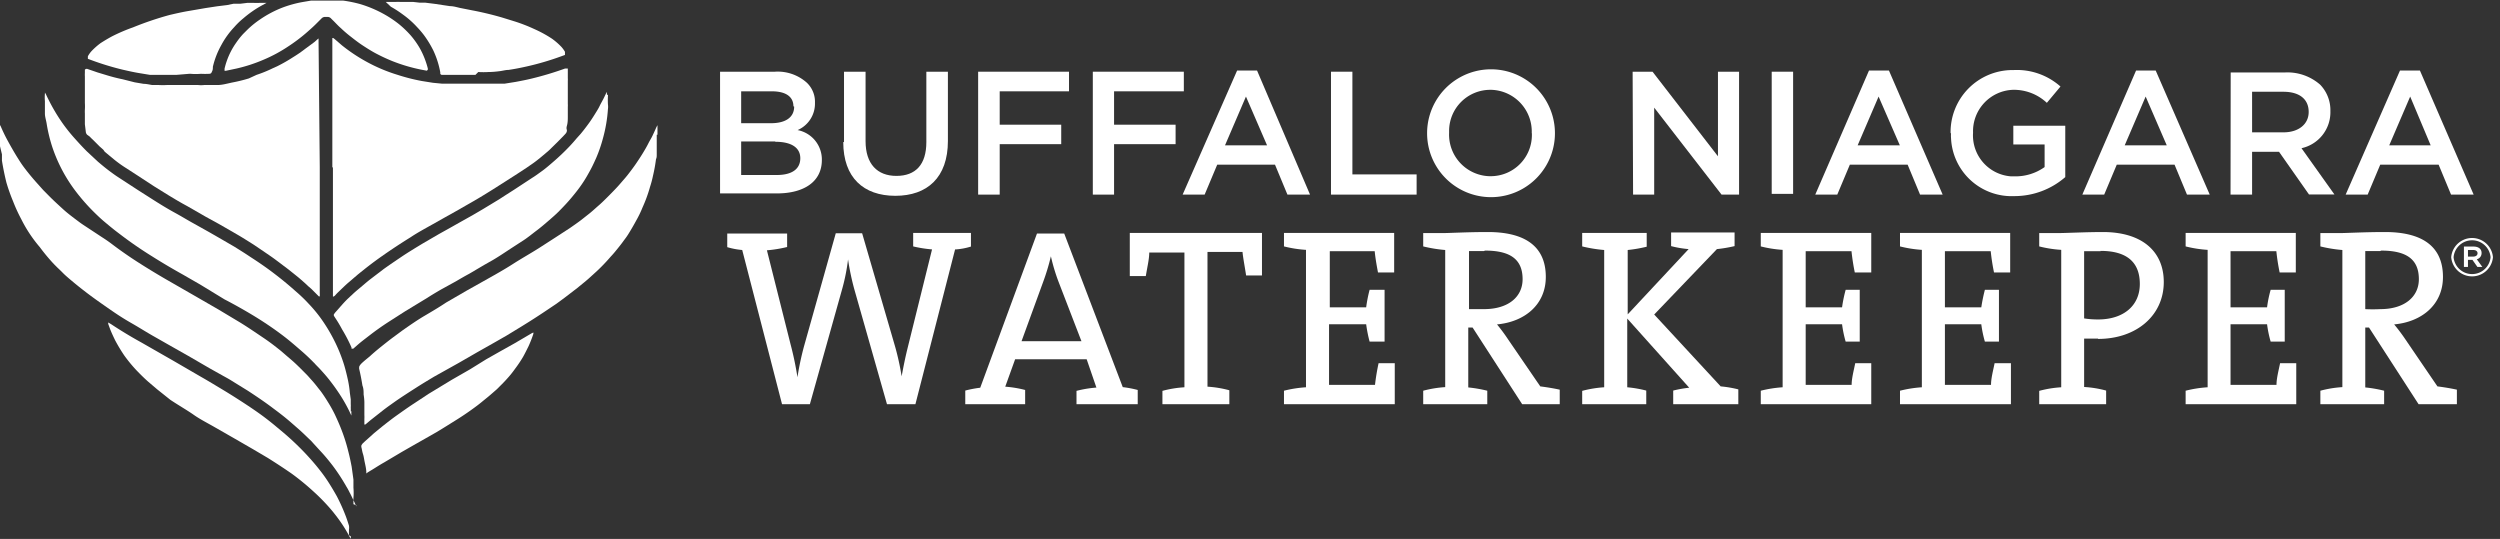
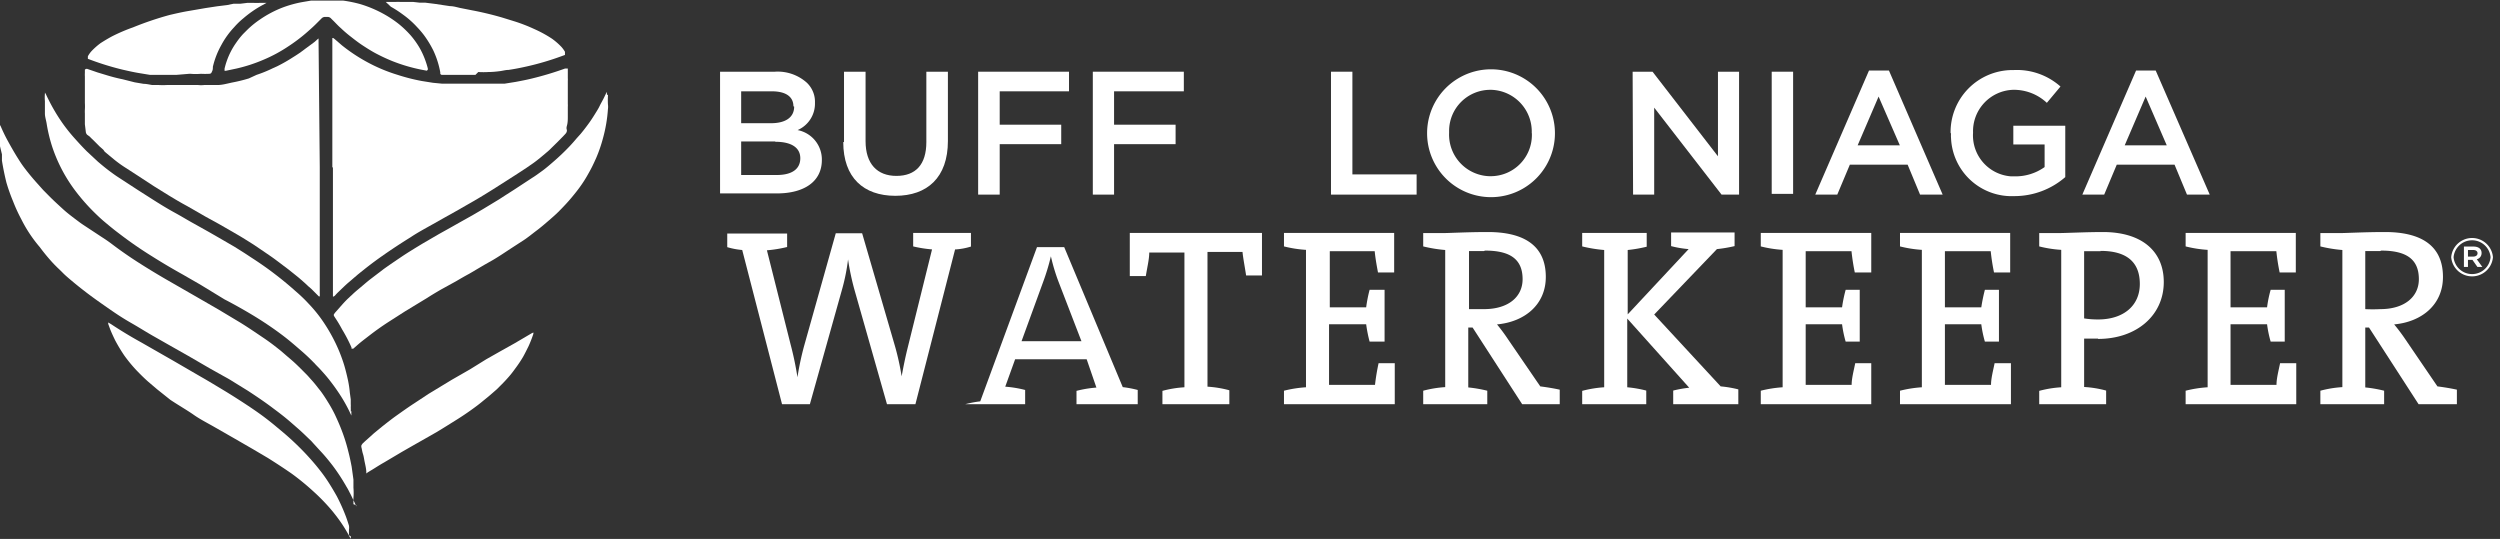
<svg xmlns="http://www.w3.org/2000/svg" id="Layer_1" data-name="Layer 1" viewBox="0 0 167 36">
  <rect x="0" y="0" width="167" height="36" fill="#333333" stroke="none" />
  <title>logo_waterkeeper_h</title>
  <path id="Path_606" data-name="Path 606" d="M22.2,11.18V2.54l.06,0,.07.05.5.43A11.22,11.22,0,0,0,24.44,4.1,10.86,10.86,0,0,0,26.56,5a12.66,12.66,0,0,0,1.61.41l.75.12.62.06.46,0c.22,0,.45,0,.68,0h.11l.44,0h1.14l.29,0h.06c.2,0,.41,0,.61,0l.37,0,.75-.12c.37-.07.74-.14,1.1-.23a21.19,21.19,0,0,0,2.19-.66l.13,0,.06,0c0,.1,0,.21,0,.32s0,.21,0,.32a.91.91,0,0,1,0,.17c0,.51,0,1,0,1.54a1.64,1.64,0,0,1,0,.22v.07c0,.19,0,.38,0,.57s0,.4-.06.61,0,.22,0,.33a.34.34,0,0,1-.09.2l-.14.15c-.26.27-.53.54-.8.8a3.49,3.49,0,0,1-.35.32c-.27.23-.54.46-.83.67l-.49.34-.75.49-1.49.95c-.54.34-1.1.68-1.67,1l-.84.48-.68.38-.87.49c-.48.27-1,.55-1.43.84-.66.41-1.3.83-1.94,1.28s-1.08.8-1.6,1.22l-.63.54c-.21.18-.43.4-.64.6s-.18.19-.27.28l-.07.05-.05,0V11.18Z" fill="#fff" />
  <path id="Path_607" data-name="Path 607" d="M21.36,11.18V19.6a1.27,1.27,0,0,1,0,.2l-.06,0-.08-.08-.42-.42-.15-.13-.06-.05c-.14-.14-.3-.28-.46-.42l-.26-.22L19.27,18l-.81-.61c-.21-.16-.43-.31-.65-.46l-.87-.59c-.38-.24-.76-.48-1.14-.7L14.69,15,14,14.62l-.29-.16-1.2-.69c-.43-.23-.85-.48-1.26-.73l-.95-.59-1.21-.79-.68-.44a7.93,7.93,0,0,1-.83-.6L7,10.14,6.9,10l-.26-.23-.1-.1-.36-.36A2.18,2.18,0,0,1,6,9.13L5.82,9a.33.33,0,0,1-.09-.21l-.06-.49V8.13c0-.18,0-.36,0-.54a2.45,2.45,0,0,1,0-.27,3.37,3.37,0,0,0,0-.44V5.45c0-.11,0-.23,0-.34a1.94,1.94,0,0,1,0-.24c0-.07,0-.14,0-.22l.08-.05.07,0,.38.13.32.11L7.05,5a11.61,11.61,0,0,0,1.16.3L9,5.5l.59.1c.19,0,.39.05.58.08l.4,0h.05a4.36,4.36,0,0,0,.51,0h1.58l.3,0,.23,0a1.7,1.7,0,0,0,.39,0h0c.17,0,.35,0,.52,0l.37,0c.33,0,.66-.1,1-.17a10.38,10.38,0,0,0,1.1-.27L17.14,5a8.43,8.43,0,0,0,1.08-.44l.29-.13a10.8,10.8,0,0,0,1.1-.63q.41-.25.78-.54L21,2.81c.1-.08.18-.17.28-.24l0,0,0,0v.23Z" fill="#fff" />
  <path id="Path_608" data-name="Path 608" d="M23.8,33.75v.12l0,.05,0,0h0l0-.09c-.07-.17-.15-.34-.23-.5s-.14-.3-.22-.44a3.78,3.78,0,0,0-.22-.4,12.77,12.77,0,0,0-.91-1.39c-.24-.31-.49-.62-.76-.91s-.3-.33-.45-.49-.18-.21-.29-.31-.52-.51-.8-.75l-.55-.48c-.35-.3-.71-.58-1.09-.86-.55-.42-1.13-.81-1.71-1.19l-1.23-.76L14,24.6l-1.43-.83L11.21,23l-.86-.49c-.52-.29-1-.6-1.56-.92s-1-.61-1.46-.93-1.14-.79-1.69-1.22c-.34-.26-.67-.53-1-.81s-.39-.35-.57-.53l-.21-.2-.23-.23-.15-.16a12.41,12.41,0,0,1-.82-1A9.07,9.07,0,0,1,2,15.64a9,9,0,0,1-.58-1,10.81,10.81,0,0,1-.55-1.2A12,12,0,0,1,.43,12.2q-.18-.72-.3-1.47c0-.14,0-.28,0-.42L0,9.77V9.62c0-.16,0-.3,0-.46s0-.24,0-.36,0-.22,0-.33V8.35l0,0h0l.05.09c.12.28.25.56.4.84s.45.82.7,1.22.34.53.53.78.46.58.7.85l.42.47.1.11c.22.22.43.44.65.65s.45.42.68.63.54.45.82.66.33.25.51.37l1.26.83c.22.14.44.29.65.45.58.44,1.17.85,1.78,1.24s1.22.76,1.84,1.12l1.88,1.08,1.63.94,1.45.87c.52.32,1,.65,1.52,1s.79.57,1.17.87l.86.74c.32.29.62.6.92.9l.41.46c.15.17.28.35.42.52s.36.5.52.76a9.25,9.25,0,0,1,.49.87c.17.36.33.72.47,1.09a11.51,11.51,0,0,1,.44,1.41c.09.34.16.69.22,1l.12.87c0,.18,0,.36,0,.54v0a3.91,3.91,0,0,1,0,.68,2,2,0,0,0,0,.25v.17Z" fill="#fff" />
-   <path id="Path_609" data-name="Path 609" d="M43.87,9v.38c0,.1,0,.2,0,.3v0c0,.2,0,.39,0,.59s0,.24-.05.37a10.59,10.59,0,0,1-.2,1.1,6.93,6.93,0,0,1-.2.75,9.34,9.34,0,0,1-.5,1.37,7,7,0,0,1-.42.87c-.15.28-.33.59-.51.88s-.23.33-.35.5-.36.47-.55.7-.25.28-.37.42a12,12,0,0,1-.86.89l-.54.49-.27.23-.49.4-.86.66-.53.39-.76.51q-.76.51-1.56,1l-1,.61-.82.47-1.15.65-1.25.72L29,25.16c-.4.24-.8.48-1.19.73s-.94.6-1.4.92c-.28.2-.57.4-.85.62l-.8.63-.36.3-.06,0,0,0V28a2.83,2.83,0,0,0,0-.29c0-.05,0-.11,0-.16s0-.24,0-.36,0-.17,0-.25v-.09a4,4,0,0,0-.05-.5c0-.2,0-.4-.08-.6-.06-.38-.13-.75-.22-1.12,0-.14,0-.15.07-.25s.25-.25.38-.36l.3-.25c.36-.33.74-.63,1.12-.93s.67-.5,1-.75c.5-.35,1-.7,1.51-1s1-.59,1.43-.88l1.38-.8,1.39-.78c.57-.32,1.14-.64,1.7-1s1.15-.69,1.72-1.05l1.07-.69,1-.65c.26-.18.52-.36.77-.55l.57-.45c.21-.17.41-.36.62-.54s.62-.59.92-.9.38-.4.56-.61.3-.34.44-.52.37-.48.54-.73.39-.58.57-.89c.09-.15.18-.31.26-.47s.15-.27.22-.4.22-.46.32-.69l.07-.13h0l0,.08V9Z" fill="#fff" />
  <path id="Path_610" data-name="Path 610" d="M23.47,27.46v.36l0,0h0l0,0,0-.06a10.25,10.25,0,0,0-.6-1.14,13.06,13.06,0,0,0-1.07-1.49c-.2-.23-.39-.45-.6-.66s-.16-.18-.25-.26c-.27-.28-.55-.54-.84-.79s-.69-.6-1.05-.88c-.58-.45-1.19-.87-1.81-1.26S15.72,20.37,15,20L13.36,19l-1.13-.65c-.7-.39-1.38-.79-2.06-1.22a26.26,26.26,0,0,1-2.24-1.55c-.31-.23-.61-.48-.91-.73s-.56-.5-.83-.77a13,13,0,0,1-1.28-1.5A10.21,10.21,0,0,1,3.47,9.75a10.29,10.29,0,0,1-.36-1.53C3.07,8,3,7.79,3,7.58s0-.45,0-.68V6.75a2.68,2.68,0,0,1,0-.49V6.18l0,0H3l.07.12c.08.18.17.35.26.53a12.11,12.11,0,0,0,.89,1.46,11.32,11.32,0,0,0,.81,1c.25.28.5.55.77.82l.74.69c.26.22.51.43.78.63s.38.28.58.41l1.32.86.91.58c.5.32,1,.63,1.53.92s.86.5,1.3.74l1,.56.68.39,1,.58c.37.23.74.46,1.11.71.56.36,1.11.74,1.64,1.15q.51.39,1,.81l.56.49c.22.2.44.41.64.63a9.18,9.18,0,0,1,1,1.23,11.24,11.24,0,0,1,.74,1.26A10.48,10.48,0,0,1,23,24.42c.1.34.18.68.25,1a7.36,7.36,0,0,1,.12.82l.06.44V27a1.23,1.23,0,0,1,0,.2,2.81,2.81,0,0,1,0,.29Z" fill="#fff" />
  <path id="Path_611" data-name="Path 611" d="M40.61,6.35v.08a4.89,4.89,0,0,0,0,.54,1.13,1.13,0,0,1,0,.32v0a9.72,9.72,0,0,1-.33,1.94,9.63,9.63,0,0,1-.45,1.31c-.09.2-.18.4-.28.6s-.23.43-.35.64a8.5,8.5,0,0,1-.68,1c-.22.28-.45.56-.7.83s-.35.37-.53.55-.41.38-.63.57-.52.45-.8.66-.51.4-.78.59l-1,.65c-.38.25-.75.5-1.14.73l-.6.34-1,.59c-.3.16-.59.33-.88.5l-1,.55c-.31.18-.63.37-.94.57l-1.45.88-1.14.73c-.43.28-.84.57-1.24.88s-.58.44-.85.68l-.24.21-.06,0-.06,0,0-.08A10.21,10.21,0,0,0,22.85,22a8.69,8.69,0,0,0-.46-.77l-.09-.14V21l.08-.11.37-.42c.16-.18.32-.36.5-.53l.18-.17.08-.07c.18-.18.38-.34.57-.5s.41-.35.61-.51l.93-.71c.39-.28.79-.55,1.19-.82s.94-.6,1.42-.89l1.1-.64.7-.39.62-.35.91-.51.7-.41,1.09-.66.4-.26.58-.37,1.22-.8c.23-.14.44-.3.65-.45s.47-.37.7-.57a15,15,0,0,0,1.16-1.1c.16-.17.31-.34.46-.52l.27-.3c.2-.24.39-.49.57-.74s.34-.51.5-.77.17-.3.25-.46l.2-.37.15-.31a1.09,1.09,0,0,1,.08-.15h0l0,0v.17Z" fill="#fff" />
  <path id="Path_612" data-name="Path 612" d="M23.43,35.82a1,1,0,0,1,0,.17l0,0,0,0-.06-.1a9,9,0,0,0-.56-.94c-.19-.28-.39-.54-.6-.8a13,13,0,0,0-1.26-1.31,16.68,16.68,0,0,0-1.45-1.19c-.53-.37-1.07-.72-1.61-1.06l-1-.59-1.23-.71-1.31-.75c-.47-.27-1-.54-1.41-.83s-1.05-.66-1.56-1L10.49,26l-.61-.52c-.27-.24-.52-.49-.77-.75a9.67,9.67,0,0,1-.82-1,11.2,11.2,0,0,1-.6-1c-.12-.25-.24-.5-.34-.76l-.12-.33,0-.1,0,0h0l0,0,.2.12c.65.43,1.31.83,2,1.21l2.15,1.23,1.86,1.08c.51.29,1,.59,1.5.89s1.27.79,1.89,1.21,1,.71,1.48,1.1l.74.62a18.51,18.51,0,0,1,1.36,1.3c.3.32.6.66.87,1s.4.52.58.79.44.7.64,1.06a12.28,12.28,0,0,1,.62,1.39c.07.19.13.38.19.57a.87.87,0,0,1,0,.28c0,.12,0,.24,0,.37" fill="#fff" />
  <path id="Path_613" data-name="Path 613" d="M31.76,5h-.51l-.28,0h-.49c-.26,0-.51,0-.76,0h-.2a.11.11,0,0,1-.11-.09l0-.08a5.86,5.86,0,0,0-.47-1.47,6.85,6.85,0,0,0-.61-1,6,6,0,0,0-.46-.54,6.07,6.07,0,0,0-.93-.83,7.36,7.36,0,0,0-.83-.54L25.77.13l-.06,0v0h.08l.24,0,.29,0h.13a1.24,1.24,0,0,1,.27,0h.12l.25,0h.05l.47,0,.44.05.37,0,.64.08.53.08.47.07c.23,0,.45.07.67.12l.81.16q1,.19,2,.48l.84.26a11.07,11.07,0,0,1,1.31.51,8.1,8.1,0,0,1,1.19.65,4.53,4.53,0,0,1,.62.54,2,2,0,0,1,.24.33l0,.07c0,.07,0,.11,0,.14l-.22.08a18.52,18.52,0,0,1-2.34.69c-.4.09-.8.17-1.21.23-.21,0-.42.07-.64.09a6,6,0,0,1-.61.05h-.08a5.3,5.3,0,0,1-.69,0Z" fill="#fff" />
  <path id="Path_614" data-name="Path 614" d="M11.8,5h-.5l-.29,0h0c-.2,0-.41,0-.61,0l-.39,0-.73-.12c-.36-.06-.71-.14-1.06-.22a18.48,18.48,0,0,1-2.08-.63l-.27-.1,0-.09,0-.08a1.78,1.78,0,0,1,.23-.33,4.6,4.6,0,0,1,.62-.55c.25-.16.5-.31.76-.45a11.56,11.56,0,0,1,1.4-.6A21.63,21.63,0,0,1,11.33,1c.43-.1.86-.2,1.29-.27l1.1-.19.79-.12.65-.08L15.6.25l.45,0,.49-.06h.12l.24,0h0a4,4,0,0,0,.49,0l.35,0h.07v0l0,0-.33.18a7.21,7.21,0,0,0-1.22.85,5,5,0,0,0-.62.6,5.54,5.54,0,0,0-.85,1.18,5.54,5.54,0,0,0-.57,1.46c0,.1,0,.2-.05.3s-.05.16-.19.17a5.27,5.27,0,0,1-.56,0,4,4,0,0,1-.69,0h-.09L11.8,5" fill="#fff" />
  <path id="Path_615" data-name="Path 615" d="M28.5,4.72l-.32-.06a11.11,11.11,0,0,1-2-.59A11.66,11.66,0,0,1,25,3.51c-.27-.15-.52-.31-.78-.48s-.52-.37-.76-.56a7.92,7.92,0,0,1-.69-.59c-.2-.17-.37-.37-.56-.55l-.11-.11a.31.31,0,0,0-.22-.09H21.7a.33.33,0,0,0-.21.09l-.08.08-.3.3c-.22.22-.45.42-.68.62a11.16,11.16,0,0,1-1.19.89A9.78,9.78,0,0,1,17.58,4a10.38,10.38,0,0,1-1.79.58l-.71.15H15l0,0V4.59a4.44,4.44,0,0,1,.15-.52,4.87,4.87,0,0,1,.63-1.22,5.09,5.09,0,0,1,.46-.58l.3-.3a6.15,6.15,0,0,1,.8-.65A7.37,7.37,0,0,1,18.86.51,7.72,7.72,0,0,1,20.19.14l.59-.1c.2,0,.4,0,.6,0h.9l.27,0,.37,0a8.7,8.7,0,0,1,1.13.23A8,8,0,0,1,25.57.9a7.34,7.34,0,0,1,1.09.72,6.73,6.73,0,0,1,.77.74,5.57,5.57,0,0,1,.6.84,5.3,5.3,0,0,1,.37.8,5.58,5.58,0,0,1,.18.58v.07l-.06.07Z" fill="#fff" />
  <path id="Path_616" data-name="Path 616" d="M24.47,31.63l0,0,0-.06c0-.29-.09-.58-.14-.87s-.06-.29-.1-.43-.05-.24-.08-.36a.28.28,0,0,1,0-.18l.07-.1.16-.15.18-.16.41-.37.56-.46c.33-.26.66-.52,1-.76s.73-.52,1.1-.76l1-.66,1.55-.94,1.22-.7L32.48,24l.9-.51,1-.56,1.14-.67.11-.05h0v.09a8.18,8.18,0,0,1-.32.82c-.12.24-.24.49-.37.72a8.37,8.37,0,0,1-.53.79,6.66,6.66,0,0,1-.53.66c-.22.25-.46.48-.7.72l-.46.4-.44.36c-.26.22-.53.42-.81.62s-.62.43-.94.63-.89.56-1.34.83l-1,.57-.6.34-.75.43-1.18.7c-.25.14-.5.3-.74.45l-.35.21Z" fill="#fff" />
  <path id="Path_617" data-name="Path 617" d="M63.8,16.66,61.15,27h-1.9l-2.18-7.67a16.85,16.85,0,0,1-.42-2h0a13.1,13.1,0,0,1-.4,2L54.1,27H52.24l-2.66-10.3a5,5,0,0,1-1-.19v-.91h4v.9a8.64,8.64,0,0,1-1.35.22L52.81,23a21,21,0,0,1,.46,2.2h0a18.84,18.84,0,0,1,.45-2.11l2.11-7.51h1.76l2.2,7.56a17.46,17.46,0,0,1,.44,2h0c.12-.66.24-1.25.39-1.86l1.64-6.62A8.39,8.39,0,0,1,61,16.46v-.9h3.86v.91a4.39,4.39,0,0,1-1,.19" fill="#fff" />
-   <path id="Path_618" data-name="Path 618" d="M70.71,18.82a12.33,12.33,0,0,1-.51-1.7h0a14.8,14.8,0,0,1-.52,1.72l-1.44,3.95h4ZM71.91,27v-.89a7.53,7.53,0,0,1,1.33-.22L72.59,24H67.81l-.66,1.83a7.53,7.53,0,0,1,1.33.22V27h-4v-.91a7.45,7.45,0,0,1,1-.19l3.79-10.3h1.82L75,25.86a7.18,7.18,0,0,1,1,.19V27Z" fill="#fff" />
+   <path id="Path_618" data-name="Path 618" d="M70.71,18.82a12.33,12.33,0,0,1-.51-1.7h0a14.8,14.8,0,0,1-.52,1.72l-1.44,3.95h4ZM71.91,27v-.89a7.53,7.53,0,0,1,1.33-.22L72.59,24H67.81l-.66,1.83a7.53,7.53,0,0,1,1.33.22V27h-4a7.45,7.45,0,0,1,1-.19l3.79-10.3h1.82L75,25.86a7.18,7.18,0,0,1,1,.19V27Z" fill="#fff" />
  <path id="Path_619" data-name="Path 619" d="M83.24,18.4c-.1-.66-.2-1.15-.24-1.57H80.66v9a7.29,7.29,0,0,1,1.46.24V27H77.65v-.89a7.28,7.28,0,0,1,1.47-.24v-9H76.77c0,.42-.12.91-.23,1.57H75.47V15.56H84.3V18.4Z" fill="#fff" />
  <path id="Path_620" data-name="Path 620" d="M85.77,27v-.9a8,8,0,0,1,1.47-.23V16.69a8,8,0,0,1-1.47-.23v-.9h7.36V18.2H92.05c-.1-.53-.18-1-.22-1.42h-3v3.75h2.43a9.3,9.3,0,0,1,.23-1.17h1v3.46h-1a9.15,9.15,0,0,1-.23-1.16H88.78v4.05h3.07a14.57,14.57,0,0,1,.24-1.45h1.08V27Z" fill="#fff" />
  <path id="Path_621" data-name="Path 621" d="M99.13,16.77c-.41,0-.73,0-1,0v3.88c.19,0,.52,0,1,0,1.64,0,2.58-.83,2.58-2,0-1.37-.88-1.91-2.51-1.91M101.68,27l-3.31-5.12h-.29v4a9.12,9.12,0,0,1,1.27.22V27H95.07v-.9a7.51,7.51,0,0,1,1.47-.24V16.7a9.38,9.38,0,0,1-1.47-.24v-.89h1.32c.44,0,1.62-.07,3-.07,2.25,0,3.87.79,3.87,3,0,1.84-1.4,3-3.26,3.17a12.15,12.15,0,0,1,.74,1l2.15,3.14c.39.05.84.12,1.3.22V27Z" fill="#fff" />
  <path id="Path_622" data-name="Path 622" d="M111.77,27v-.91a7.73,7.73,0,0,1,1.07-.19l-4.14-4.62v4.59a7.85,7.85,0,0,1,1.27.22V27h-4.28v-.89a7.51,7.51,0,0,1,1.47-.24V16.7a9.38,9.38,0,0,1-1.47-.24v-.9H110v.92a9.12,9.12,0,0,1-1.27.22V21l4.07-4.36a6.82,6.82,0,0,1-1.17-.2v-.91h4.24v.91a9.38,9.38,0,0,1-1.18.2l-4.19,4.37,4.44,4.8a7.65,7.65,0,0,1,1.18.2V27Z" fill="#fff" />
  <path id="Path_623" data-name="Path 623" d="M117.62,27v-.9a8.07,8.07,0,0,1,1.46-.23V16.69a8.07,8.07,0,0,1-1.46-.23v-.9H125V18.2H123.9a14.34,14.34,0,0,1-.22-1.42h-3.06v3.75h2.43a9.33,9.33,0,0,1,.24-1.17h.94v3.46h-.94a7.71,7.71,0,0,1-.24-1.16h-2.43v4.05h3.07c0-.44.14-.95.24-1.45H125V27Z" fill="#fff" />
  <path id="Path_624" data-name="Path 624" d="M126.92,27v-.9a8.07,8.07,0,0,1,1.46-.23V16.69a8.07,8.07,0,0,1-1.46-.23v-.9h7.36V18.2H133.2a14.34,14.34,0,0,1-.22-1.42h-3.06v3.75h2.43a11.55,11.55,0,0,1,.24-1.17h.94v3.46h-.94a7.71,7.71,0,0,1-.24-1.16h-2.43v4.05H133c0-.44.14-.95.24-1.45h1.09V27Z" fill="#fff" />
  <path id="Path_625" data-name="Path 625" d="M140.32,16.78c-.42,0-.76,0-1.1,0v4.49a5.82,5.82,0,0,0,.93.07c1.71,0,2.79-.93,2.79-2.37s-.85-2.21-2.62-2.21m-.17,5.86c-.31,0-.62,0-.93,0v3.23a7.28,7.28,0,0,1,1.47.24V27h-4.47v-.89a7.28,7.28,0,0,1,1.47-.24V16.69a8,8,0,0,1-1.47-.23v-.89h1.25c.54,0,1.87-.07,3-.07,2.64,0,4.07,1.31,4.07,3.34,0,2.23-1.82,3.8-4.39,3.8" fill="#fff" />
  <path id="Path_626" data-name="Path 626" d="M146,27v-.9a8,8,0,0,1,1.47-.23V16.69a8,8,0,0,1-1.47-.23v-.9h7.36V18.2h-1.08a14.34,14.34,0,0,1-.22-1.42H149v3.75h2.44a7.83,7.83,0,0,1,.24-1.17h.94v3.46h-.94a7.71,7.71,0,0,1-.24-1.16H149v4.05h3.07c0-.44.14-.95.24-1.45h1.08V27Z" fill="#fff" />
  <path id="Path_627" data-name="Path 627" d="M159,16.77c-.4,0-.72,0-1,0v3.88a9.75,9.75,0,0,0,1,0c1.63,0,2.58-.83,2.58-2,0-1.37-.88-1.91-2.52-1.91M161.56,27l-3.31-5.12H158v4a8.73,8.73,0,0,1,1.26.22V27H155v-.9a7.39,7.39,0,0,1,1.47-.24V16.7a9.19,9.19,0,0,1-1.47-.24v-.89h1.32c.44,0,1.62-.07,3-.07,2.25,0,3.87.79,3.87,3,0,1.84-1.4,3-3.26,3.17a12.28,12.28,0,0,1,.75,1l2.14,3.14c.39.05.84.12,1.3.22V27Z" fill="#fff" />
  <path id="Path_628" data-name="Path 628" d="M165.21,17.14c.18,0,.29-.09.29-.22s-.1-.22-.29-.22h-.35v.44Zm-.62-.67h.64c.31,0,.54.14.54.43a.42.42,0,0,1-.32.42l.37.51h-.33l-.33-.47h-.3v.47h-.27Zm1.78.71h0a1.24,1.24,0,0,0-2.47,0h0a1.24,1.24,0,0,0,2.47,0m-2.63,0h0a1.4,1.4,0,0,1,2.79,0h0a1.4,1.4,0,0,1-2.79,0" fill="#fff" />
  <path id="Path_629" data-name="Path 629" d="M51.78,9.45H49.51v2.24h2.38c1,0,1.57-.39,1.57-1.12v0c0-.68-.55-1.1-1.68-1.1M53,7.1c0-.64-.51-1-1.44-1H49.51V8.23h2c.92,0,1.54-.36,1.54-1.11ZM48.1,4.79h3.66a2.91,2.91,0,0,1,2.13.73,1.76,1.76,0,0,1,.55,1.35v0a1.93,1.93,0,0,1-1.16,1.82,2,2,0,0,1,1.62,2v0c0,1.45-1.2,2.23-3,2.23H48.1Z" fill="#fff" />
  <path id="Path_630" data-name="Path 630" d="M56.38,9.49V4.79h1.44V9.43c0,1.52.78,2.32,2.06,2.32s2-.75,2-2.26V4.79h1.44V9.42c0,2.44-1.38,3.66-3.51,3.66s-3.48-1.22-3.48-3.59" fill="#fff" />
  <path id="Path_631" data-name="Path 631" d="M65.34,4.79h6.07V6.1H66.78V8.33h4.11v1.3H66.78V13H65.34Z" fill="#fff" />
  <path id="Path_632" data-name="Path 632" d="M73,4.79h6.08V6.1H74.42V8.33h4.11v1.3H74.42V13H73Z" fill="#fff" />
-   <path id="Path_633" data-name="Path 633" d="M84.64,9.71,83.23,6.45l-1.4,3.26Zm-2-5h1.33L87.51,13H86l-.83-2H81.31l-.84,2H79Z" fill="#fff" />
  <path id="Path_634" data-name="Path 634" d="M88.91,4.79h1.43v6.86h4.29V13H88.91Z" fill="#fff" />
  <path id="Path_635" data-name="Path 635" d="M102.32,8.9v0A2.79,2.79,0,0,0,99.63,6h-.08A2.75,2.75,0,0,0,96.8,8.74v.14a2.78,2.78,0,0,0,2.68,2.89h.09A2.75,2.75,0,0,0,102.33,9V8.9m-7,0v0a4.27,4.27,0,0,1,8.54,0v0a4.27,4.27,0,0,1-8.54,0" fill="#fff" />
  <path id="Path_636" data-name="Path 636" d="M109.06,4.79h1.33l4.37,5.65V4.79h1.41V13H115l-4.5-5.81V13h-1.41Z" fill="#fff" />
  <rect id="Rectangle_332" data-name="Rectangle 332" x="118.35" y="4.79" width="1.43" height="8.16" fill="#fff" />
  <path id="Path_637" data-name="Path 637" d="M126.91,9.71l-1.42-3.26-1.4,3.26Zm-2.06-5h1.33L129.77,13h-1.51l-.83-2h-3.86l-.84,2h-1.47Z" fill="#fff" />
  <path id="Path_638" data-name="Path 638" d="M130.3,8.9v0a4.14,4.14,0,0,1,4.09-4.22h.12a4.38,4.38,0,0,1,3.13,1.1l-.91,1.09A3.22,3.22,0,0,0,134.45,6a2.77,2.77,0,0,0-2.65,2.87h0v0a2.74,2.74,0,0,0,2.53,2.91h.25a3.34,3.34,0,0,0,2-.62V9.65h-2.09V8.4h3.47v3.43a5.17,5.17,0,0,1-3.4,1.27,4.05,4.05,0,0,1-4.23-3.86,1.93,1.93,0,0,1,0-.34" fill="#fff" />
  <path id="Path_639" data-name="Path 639" d="M144.74,9.71l-1.41-3.26-1.4,3.26Zm-2.05-5H144L147.61,13h-1.52l-.83-2H141.4l-.84,2H139.1Z" fill="#fff" />
-   <path id="Path_640" data-name="Path 640" d="M152.54,8.84c1,0,1.68-.54,1.68-1.36v0c0-.87-.63-1.35-1.69-1.35h-2.09V8.84Zm-3.53-4h3.63a3.31,3.31,0,0,1,2.35.82,2.45,2.45,0,0,1,.68,1.76v0a2.46,2.46,0,0,1-1.93,2.48l2.2,3.09h-1.7l-2-2.85h-1.8V13H149Z" fill="#fff" />
-   <path id="Path_641" data-name="Path 641" d="M162.37,9.71,161,6.45l-1.4,3.26Zm-2.05-5h1.33L165.24,13h-1.51l-.83-2H159l-.84,2h-1.47Z" fill="#fff" />
</svg>